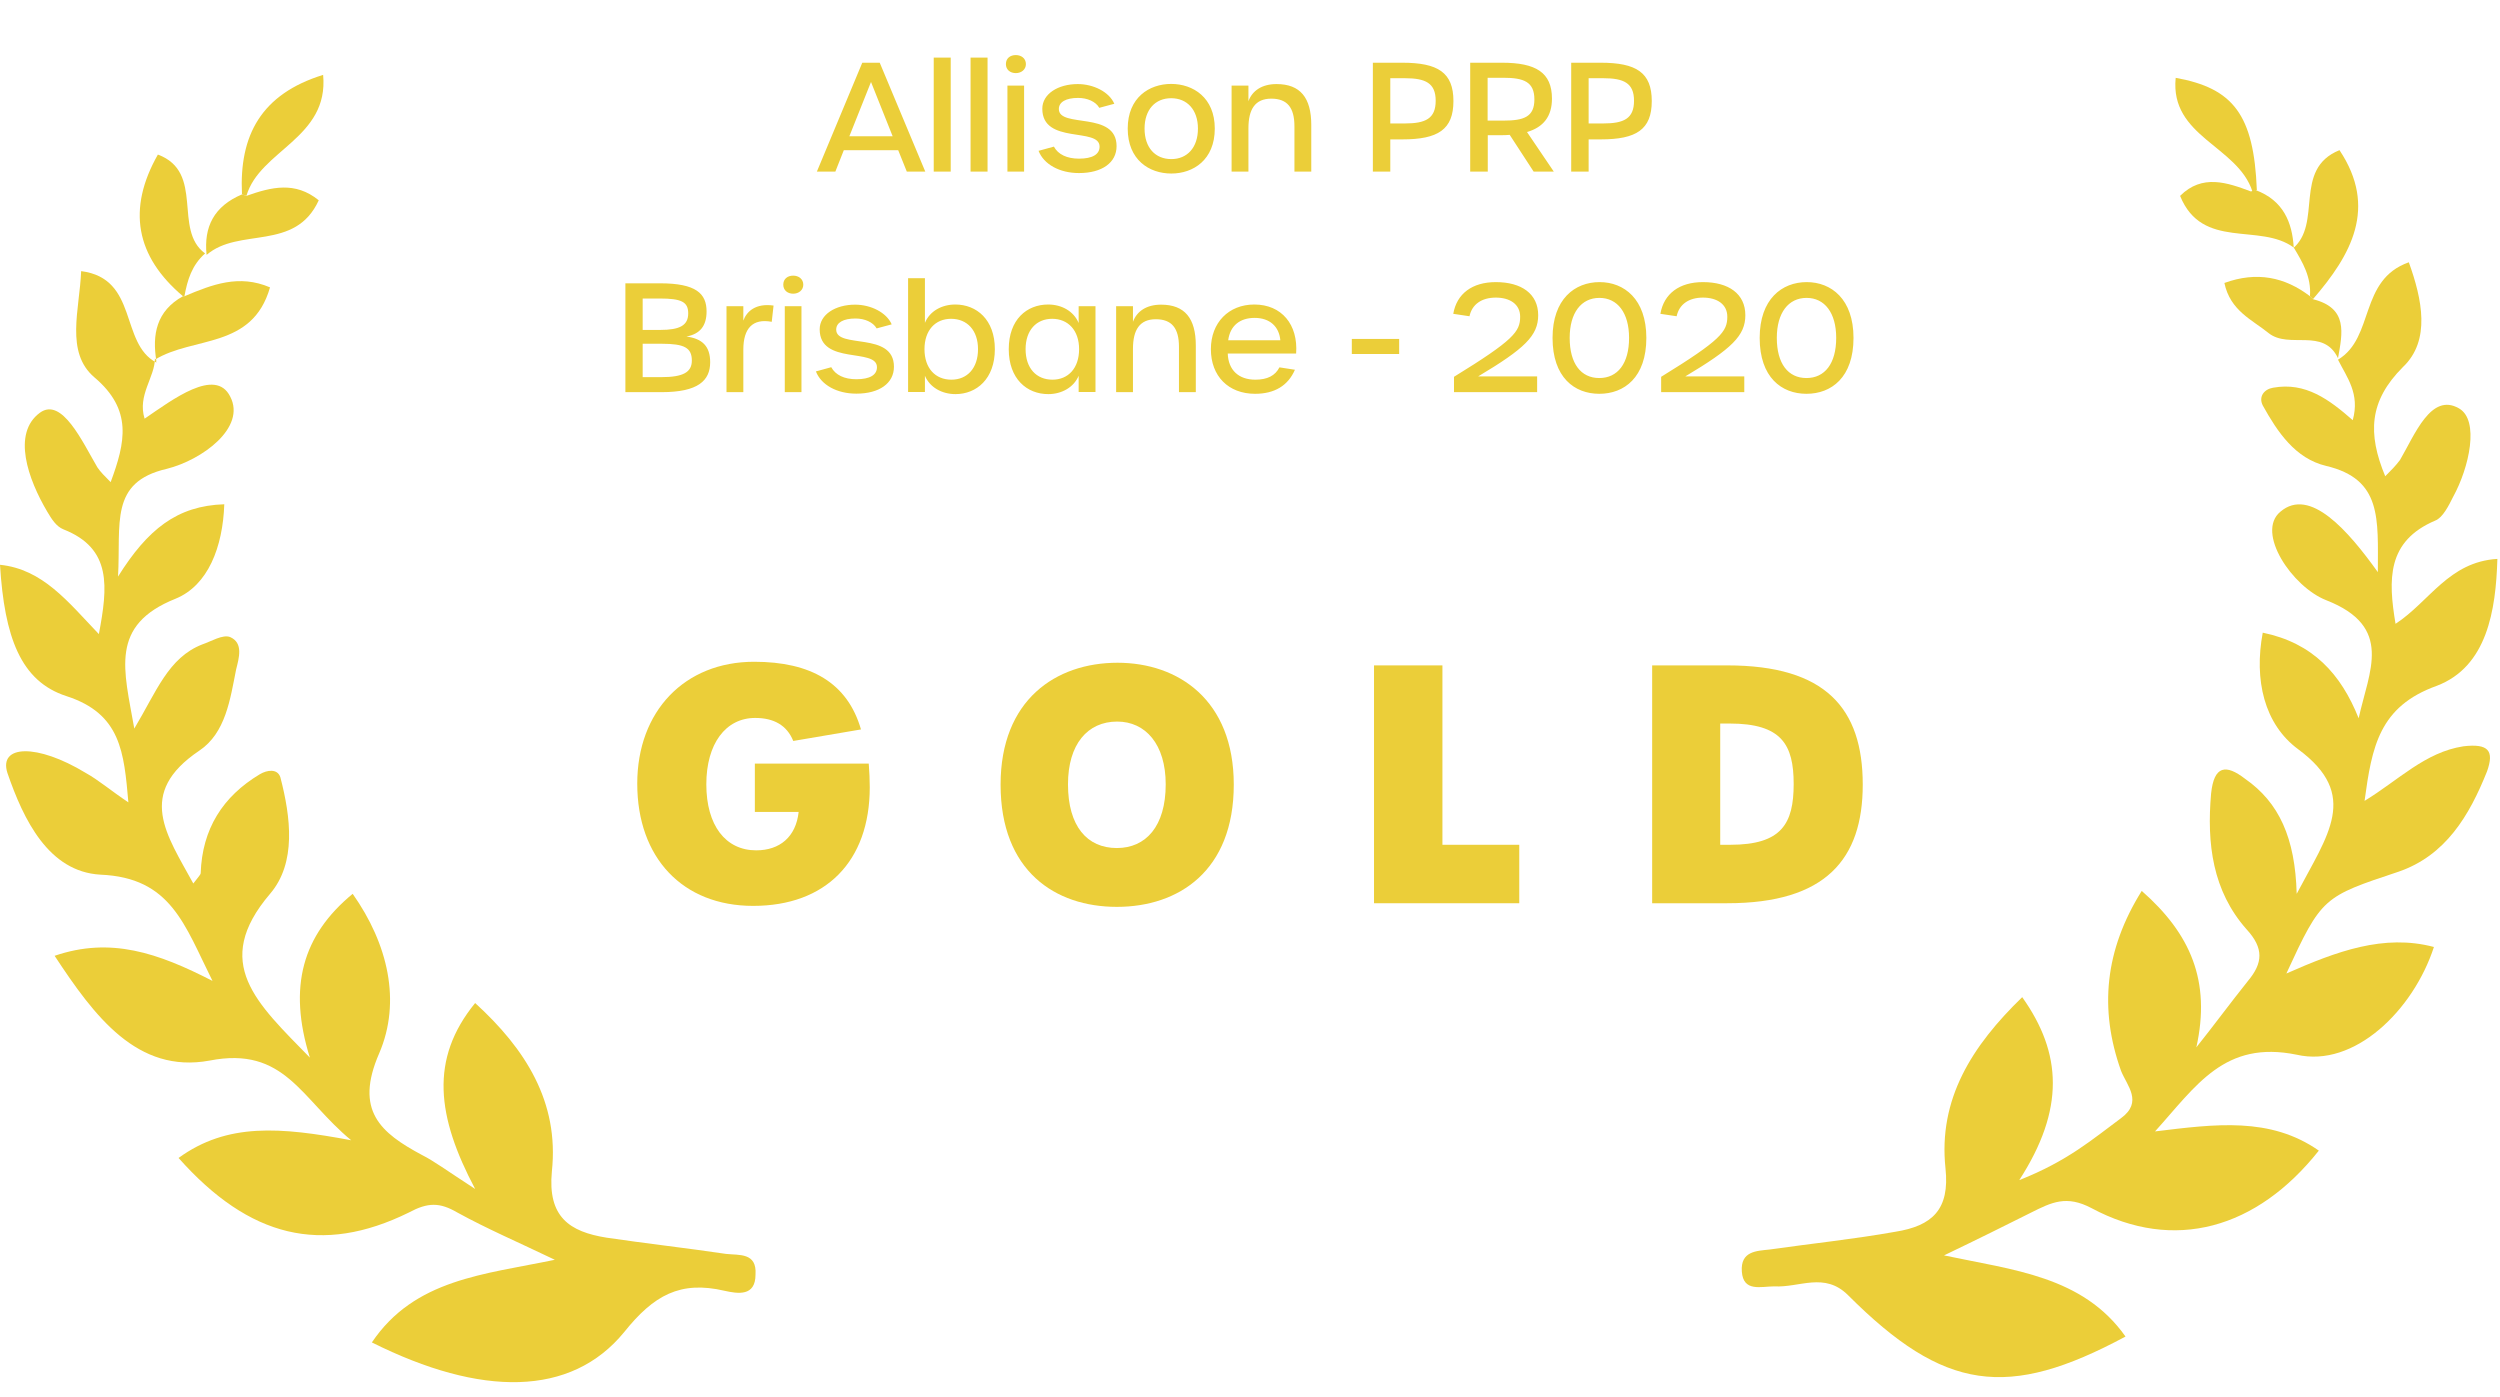
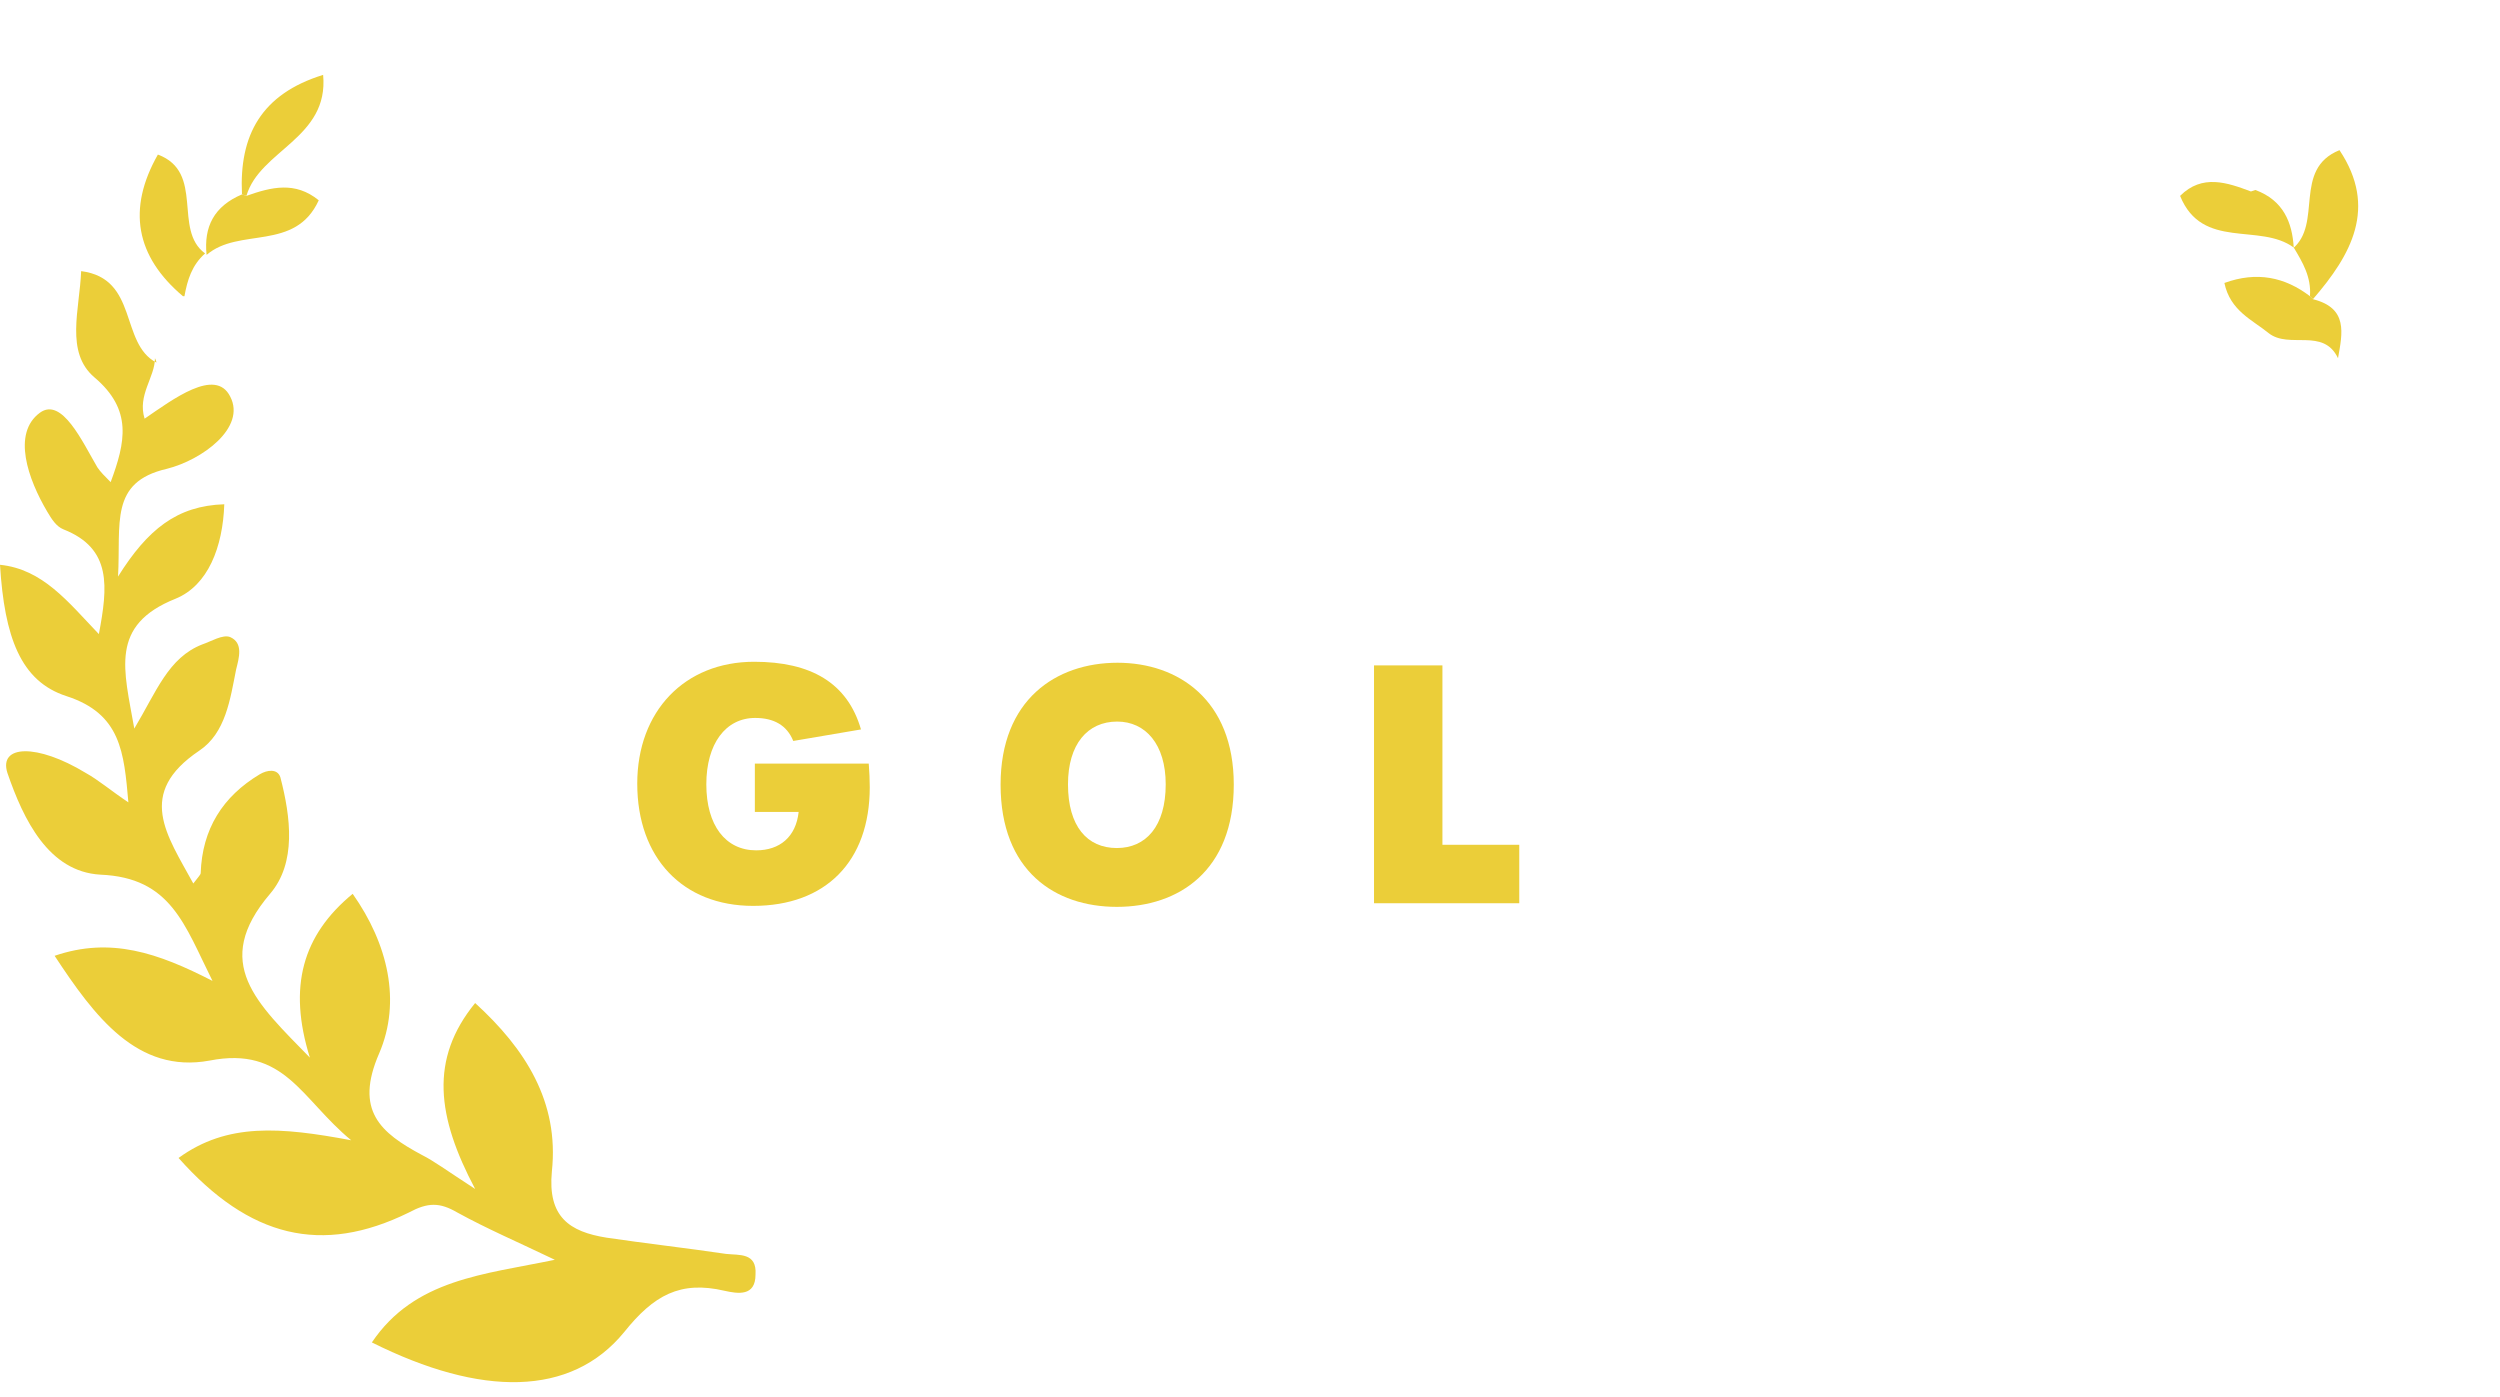
<svg xmlns="http://www.w3.org/2000/svg" width="102" height="57" viewBox="0 0 102 57" fill="none">
-   <path d="M7.465 12.086H7.525C8.669 11.604 9.753 11.183 11.017 11.725C10.295 14.253 7.886 13.711 6.321 14.675L6.381 14.735C6.201 13.651 6.381 12.688 7.465 12.086Z" fill="#EBCE39" />
  <path d="M6.322 14.614C6.322 15.397 5.599 16.119 5.9 17.082C7.044 16.3 8.79 14.975 9.392 16.179C10.054 17.444 8.248 18.768 6.803 19.129C4.455 19.671 4.937 21.357 4.816 23.524C6.021 21.598 7.225 20.634 9.151 20.574C9.091 22.32 8.489 23.886 7.164 24.427C4.455 25.511 5.057 27.317 5.479 29.726C6.382 28.22 6.863 26.836 8.248 26.294C8.609 26.173 9.091 25.872 9.392 25.993C9.934 26.234 9.753 26.836 9.633 27.317C9.392 28.521 9.211 29.906 8.128 30.629C5.539 32.374 6.803 34.06 7.887 36.047C8.068 35.806 8.188 35.686 8.188 35.626C8.248 33.819 9.091 32.495 10.596 31.592C10.897 31.411 11.319 31.351 11.439 31.712C11.861 33.338 12.101 35.204 11.018 36.468C8.609 39.298 10.476 40.924 12.643 43.151C11.74 40.261 12.342 38.154 14.389 36.468C15.834 38.516 16.376 40.864 15.473 42.971C14.449 45.319 15.533 46.222 17.219 47.125C17.7 47.366 18.182 47.727 19.386 48.51C17.821 45.559 17.52 43.212 19.386 40.924C21.433 42.79 22.818 44.958 22.517 47.787C22.336 49.654 23.239 50.255 24.744 50.496C26.37 50.737 27.996 50.918 29.621 51.159C30.163 51.219 30.885 51.098 30.825 52.002C30.825 52.905 30.103 52.784 29.561 52.664C27.755 52.242 26.671 52.844 25.467 54.349C23.299 56.999 19.627 56.999 15.172 54.771C16.918 52.182 19.747 52.002 22.637 51.399C21.132 50.677 19.868 50.135 18.664 49.473C17.941 49.051 17.46 49.051 16.677 49.473C13.125 51.219 10.175 50.496 7.285 47.245C9.272 45.8 11.439 45.981 14.329 46.523C12.282 44.837 11.62 42.67 8.549 43.272C5.599 43.814 3.853 41.465 2.228 38.997C4.515 38.214 6.442 38.877 8.67 40.021C7.526 37.733 6.984 35.806 4.094 35.686C1.987 35.565 0.963 33.458 0.301 31.532C-0.06 30.388 1.505 30.328 3.492 31.532C4.034 31.833 4.515 32.254 5.238 32.736C5.057 30.689 4.937 29.123 2.709 28.401C0.843 27.799 0.181 25.993 0 23.043C1.746 23.223 2.769 24.548 4.034 25.872C4.395 23.946 4.576 22.38 2.589 21.598C2.288 21.477 2.107 21.176 1.927 20.875C1.144 19.551 0.482 17.684 1.626 16.841C2.529 16.179 3.372 18.046 3.974 19.069C4.094 19.25 4.275 19.43 4.515 19.671C5.117 18.046 5.418 16.721 3.853 15.397C2.649 14.373 3.251 12.627 3.311 11.062C5.659 11.363 4.877 14.012 6.382 14.794C6.382 14.734 6.322 14.614 6.322 14.614Z" fill="#EBCE39" />
-   <path d="M8.368 10.34C7.826 10.821 7.646 11.423 7.525 12.086H7.465C5.539 10.46 5.177 8.534 6.442 6.306C8.368 7.028 7.044 9.376 8.368 10.34Z" fill="#EBCE39" />
+   <path d="M8.368 10.34C7.826 10.821 7.646 11.423 7.525 12.086H7.465C5.539 10.46 5.177 8.534 6.442 6.306C8.368 7.028 7.044 9.376 8.368 10.34" fill="#EBCE39" />
  <path d="M8.429 10.4C8.309 9.256 8.73 8.413 9.874 7.931L10.055 7.991C11.078 7.63 12.041 7.389 13.005 8.172C12.041 10.279 9.754 9.256 8.429 10.4C8.369 10.339 8.429 10.4 8.429 10.4Z" fill="#EBCE39" />
  <path d="M10.054 7.992L9.873 7.931C9.753 5.523 10.656 3.837 13.184 3.055C13.425 5.644 10.595 6.125 10.054 7.992Z" fill="#EBCE39" />
-   <path d="M95.39 14.675C96.895 13.772 96.233 11.424 98.28 10.701C98.822 12.206 99.183 13.892 98.039 14.976C96.655 16.361 96.594 17.685 97.317 19.431C97.558 19.19 97.738 19.01 97.919 18.769C98.521 17.745 99.183 15.999 100.327 16.662C101.17 17.143 100.749 19.07 100.086 20.274C99.906 20.635 99.665 21.117 99.364 21.237C97.377 22.08 97.437 23.645 97.738 25.452C99.123 24.549 99.906 22.923 101.893 22.803C101.832 24.91 101.471 27.198 99.424 27.98C97.076 28.823 96.775 30.449 96.474 32.676C97.859 31.833 98.942 30.689 100.508 30.449C101.531 30.328 101.772 30.629 101.471 31.472C100.749 33.278 99.785 34.904 97.859 35.566C94.788 36.59 94.728 36.59 93.283 39.72C95.33 38.817 97.257 38.095 99.304 38.637C98.461 41.225 96.053 43.574 93.705 43.032C90.754 42.43 89.611 44.296 87.925 46.162C90.393 45.861 92.621 45.56 94.608 46.945C92.079 50.136 88.707 51.099 85.336 49.293C84.312 48.751 83.71 49.052 82.868 49.474C81.784 50.016 80.7 50.557 79.316 51.22C82.145 51.822 84.975 52.062 86.721 54.531C81.904 57.12 79.316 56.758 75.402 52.845C74.439 51.882 73.415 52.544 72.392 52.484C71.85 52.484 71.127 52.725 71.067 51.882C71.007 51.039 71.669 51.039 72.211 50.979C73.897 50.738 75.643 50.557 77.329 50.256C78.834 50.016 79.556 49.353 79.376 47.667C79.075 44.838 80.459 42.67 82.506 40.684C84.132 42.971 84.252 45.259 82.386 48.149C84.373 47.366 85.396 46.463 86.54 45.62C87.443 44.958 86.781 44.296 86.54 43.694C85.637 41.165 85.878 38.757 87.383 36.349C89.37 38.095 90.213 40.021 89.611 42.731C90.333 41.828 90.995 40.924 91.718 40.021C92.32 39.299 92.38 38.697 91.658 37.914C90.273 36.349 90.032 34.422 90.213 32.375C90.333 31.231 90.815 31.171 91.597 31.773C92.982 32.736 93.644 34.181 93.705 36.469C94.969 34.061 96.293 32.435 93.765 30.569C92.38 29.546 91.959 27.739 92.32 25.813C94.367 26.234 95.511 27.499 96.233 29.305C96.655 27.378 97.678 25.572 94.909 24.488C93.524 23.947 92.019 21.719 93.042 20.876C94.246 19.852 95.812 21.659 97.016 23.344C97.016 21.177 97.197 19.552 94.909 19.01C93.644 18.709 92.922 17.625 92.32 16.541C92.139 16.18 92.38 15.879 92.741 15.819C94.066 15.578 95.029 16.3 95.992 17.143C96.293 16.06 95.751 15.397 95.39 14.675C95.451 14.615 95.39 14.675 95.39 14.675Z" fill="#EBCE39" />
  <path d="M94.246 12.086C94.307 11.303 93.945 10.701 93.584 10.099L93.524 10.159C94.788 9.136 93.524 6.908 95.451 6.126C97.016 8.474 95.932 10.4 94.367 12.207L94.246 12.086Z" fill="#EBCE39" />
  <path d="M94.247 12.086L94.367 12.207C95.812 12.568 95.571 13.592 95.391 14.615C95.391 14.615 95.451 14.555 95.391 14.615C94.789 13.351 93.404 14.254 92.561 13.592C91.899 13.05 90.996 12.688 90.755 11.545C92.079 11.063 93.223 11.304 94.247 12.086Z" fill="#EBCE39" />
  <path d="M93.584 10.1C92.199 9.076 89.851 10.22 88.948 7.992C89.851 7.089 90.875 7.45 91.838 7.812L92.019 7.751C93.162 8.173 93.524 9.076 93.584 10.1C93.524 10.16 93.584 10.1 93.584 10.1Z" fill="#EBCE39" />
-   <path d="M92.079 7.751L91.899 7.812C91.297 5.945 88.527 5.584 88.768 3.176C91.116 3.597 91.959 4.681 92.079 7.751Z" fill="#EBCE39" />
  <path d="M30.729 36.96C33.685 36.96 35.486 35.15 35.486 32.121C35.486 31.812 35.472 31.504 35.445 31.155H30.798V33.126H32.585C32.475 34.145 31.815 34.694 30.853 34.694C29.602 34.694 28.818 33.676 28.818 32C28.818 30.351 29.602 29.292 30.812 29.292C31.568 29.292 32.104 29.587 32.365 30.231L35.128 29.761C34.578 27.858 33.08 27 30.77 27C27.938 27 26 29.011 26 31.973C26 35.003 27.856 36.96 30.729 36.96Z" fill="#EBCE39" />
  <path d="M45.567 37C48.083 37 50.338 35.539 50.338 32.013C50.338 28.555 48.069 27.04 45.595 27.04C43.079 27.04 40.824 28.555 40.824 32.013C40.824 35.539 43.051 37 45.567 37ZM45.567 34.6C44.358 34.6 43.574 33.716 43.574 32C43.574 30.365 44.371 29.44 45.581 29.44C46.736 29.44 47.561 30.365 47.561 32C47.561 33.716 46.75 34.6 45.567 34.6Z" fill="#EBCE39" />
  <path d="M56.06 36.852H61.986V34.467H58.851V27.148H56.06V36.852Z" fill="#EBCE39" />
-   <path d="M67.408 36.852H70.473C74.488 36.852 76 35.056 76 32.013C76 28.904 74.488 27.148 70.473 27.148H67.408V36.852ZM70.185 34.467V29.52H70.57C72.687 29.52 73.182 30.378 73.182 31.987C73.182 33.609 72.687 34.467 70.597 34.467H70.185Z" fill="#EBCE39" />
-   <path d="M36.997 7H37.751L35.893 2.559H35.181L33.329 7H34.083L34.427 6.129H36.647L36.997 7ZM34.654 5.559L35.537 3.344L36.42 5.559H34.654ZM38.096 7H38.789V2.351H38.096V7ZM39.599 7H40.292V2.351H39.599V7ZM41.446 2.983C41.667 2.983 41.857 2.841 41.857 2.615C41.857 2.381 41.667 2.247 41.446 2.247C41.213 2.247 41.041 2.381 41.041 2.615C41.041 2.841 41.213 2.983 41.446 2.983ZM41.103 7H41.783V3.492H41.103V7ZM44.023 7.061C44.961 7.061 45.556 6.638 45.556 5.963C45.556 4.51 43.201 5.246 43.201 4.448C43.201 4.16 43.495 3.995 43.986 3.995C44.36 3.995 44.704 4.142 44.851 4.399L45.464 4.234C45.256 3.749 44.612 3.43 43.974 3.43C43.164 3.43 42.526 3.835 42.526 4.436C42.526 5.908 44.863 5.178 44.863 5.982C44.863 6.301 44.569 6.473 44.023 6.473C43.532 6.473 43.17 6.301 42.999 5.982L42.373 6.154C42.588 6.706 43.232 7.061 44.023 7.061ZM47.79 7.08C48.685 7.08 49.563 6.522 49.563 5.246C49.563 3.982 48.679 3.424 47.784 3.424C46.888 3.424 46.011 3.982 46.011 5.246C46.011 6.522 46.888 7.08 47.79 7.08ZM47.79 6.491C47.134 6.491 46.698 6.025 46.698 5.246C46.698 4.473 47.134 4.007 47.784 4.007C48.434 4.007 48.876 4.479 48.876 5.246C48.876 6.019 48.44 6.491 47.79 6.491ZM50.249 7H50.936V5.234C50.936 4.461 51.206 4.025 51.868 4.025C52.518 4.025 52.813 4.387 52.813 5.154V7H53.5V5.099C53.5 3.988 53.052 3.43 52.083 3.43C51.494 3.43 51.095 3.694 50.936 4.13V3.492H50.249V7ZM56.013 7H56.724V5.687H57.221C58.668 5.687 59.3 5.289 59.3 4.123C59.3 2.958 58.668 2.559 57.215 2.559H56.013V7ZM56.724 5.037V3.191H57.319C58.159 3.191 58.576 3.387 58.576 4.111C58.576 4.841 58.159 5.037 57.319 5.037H56.724ZM63.394 7L62.302 5.387C62.971 5.191 63.32 4.749 63.32 4.025C63.32 2.958 62.664 2.559 61.284 2.559H59.984V7H60.701V5.516H61.272C61.382 5.516 61.492 5.51 61.597 5.503L62.572 7H63.394ZM60.695 4.921V3.173H61.339C62.179 3.173 62.603 3.344 62.603 4.056C62.603 4.767 62.179 4.921 61.339 4.921H60.695ZM64.105 7H64.816V5.687H65.313C66.76 5.687 67.392 5.289 67.392 4.123C67.392 2.958 66.76 2.559 65.307 2.559H64.105V7ZM64.816 5.037V3.191H65.411C66.251 3.191 66.668 3.387 66.668 4.111C66.668 4.841 66.251 5.037 65.411 5.037H64.816ZM25.516 16H26.994C28.484 16 28.975 15.528 28.975 14.779C28.975 14.129 28.656 13.816 28.006 13.731C28.564 13.626 28.828 13.295 28.828 12.706C28.828 11.976 28.398 11.559 26.926 11.559H25.516V16ZM26.221 13.461V12.179H26.914C27.81 12.179 28.079 12.32 28.079 12.786C28.079 13.277 27.736 13.461 26.933 13.461H26.221ZM26.221 15.387V14.025H27C27.926 14.025 28.227 14.191 28.227 14.712C28.227 15.184 27.877 15.387 26.988 15.387H26.221ZM29.641 16H30.328V14.264C30.328 13.405 30.702 12.982 31.487 13.13L31.561 12.467C30.831 12.363 30.463 12.706 30.328 13.081V12.492H29.641V16ZM32.363 11.983C32.583 11.983 32.774 11.841 32.774 11.615C32.774 11.382 32.583 11.246 32.363 11.246C32.13 11.246 31.958 11.382 31.958 11.615C31.958 11.841 32.13 11.983 32.363 11.983ZM32.019 16H32.7V12.492H32.019V16ZM34.939 16.061C35.878 16.061 36.473 15.638 36.473 14.963C36.473 13.51 34.117 14.246 34.117 13.448C34.117 13.16 34.412 12.995 34.903 12.995C35.277 12.995 35.62 13.142 35.767 13.399L36.381 13.234C36.172 12.749 35.528 12.43 34.89 12.43C34.081 12.43 33.443 12.835 33.443 13.436C33.443 14.908 35.78 14.178 35.78 14.982C35.78 15.301 35.485 15.473 34.939 15.473C34.449 15.473 34.087 15.301 33.915 14.982L33.289 15.154C33.504 15.706 34.148 16.061 34.939 16.061ZM38.983 16.08C39.841 16.08 40.59 15.46 40.59 14.246C40.59 13.037 39.841 12.424 38.977 12.424C38.424 12.424 37.934 12.694 37.737 13.172V11.351H37.05V15.994H37.737V15.331C37.934 15.804 38.431 16.08 38.983 16.08ZM38.817 15.491C38.161 15.491 37.719 15.025 37.719 14.246C37.719 13.473 38.161 13.007 38.805 13.007C39.461 13.007 39.903 13.479 39.903 14.246C39.903 15.019 39.467 15.491 38.817 15.491ZM42.77 16.08C43.316 16.08 43.812 15.804 44.009 15.331V15.994H44.696V12.492H44.009V13.179C43.806 12.694 43.316 12.424 42.764 12.424C41.893 12.424 41.157 13.037 41.157 14.246C41.157 15.46 41.899 16.08 42.77 16.08ZM42.941 15.491C42.285 15.491 41.844 15.025 41.844 14.246C41.844 13.473 42.285 13.007 42.929 13.007C43.579 13.007 44.027 13.479 44.027 14.246C44.027 15.019 43.586 15.491 42.941 15.491ZM45.538 16H46.225V14.234C46.225 13.461 46.495 13.025 47.157 13.025C47.807 13.025 48.102 13.387 48.102 14.154V16H48.789V14.099C48.789 12.989 48.341 12.43 47.372 12.43C46.783 12.43 46.384 12.694 46.225 13.13V12.492H45.538V16ZM51.208 16.067C51.999 16.067 52.551 15.736 52.833 15.086L52.201 14.988C52.03 15.325 51.711 15.491 51.22 15.491C50.539 15.491 50.116 15.104 50.092 14.424H52.882C52.968 13.246 52.293 12.424 51.177 12.424C50.128 12.424 49.404 13.166 49.404 14.246C49.404 15.344 50.116 16.067 51.208 16.067ZM50.11 13.884C50.19 13.277 50.6 12.97 51.189 12.97C51.809 12.97 52.189 13.326 52.238 13.884H50.11ZM55.154 14.442H57.086V13.829H55.154V14.442ZM59.323 16H62.715V15.356H60.311C62.212 14.221 62.758 13.694 62.758 12.86C62.758 11.983 62.071 11.51 61.029 11.51C60.066 11.51 59.434 11.983 59.293 12.804L59.955 12.903C60.059 12.412 60.458 12.142 61.029 12.142C61.611 12.142 62.022 12.418 62.022 12.921C62.022 13.528 61.764 13.872 59.323 15.374V16ZM65.251 16.067C66.269 16.067 67.171 15.399 67.171 13.786C67.171 12.203 66.263 11.51 65.263 11.51C64.251 11.51 63.344 12.203 63.344 13.786C63.344 15.399 64.239 16.067 65.251 16.067ZM65.251 15.424C64.503 15.424 64.043 14.835 64.043 13.786C64.043 12.761 64.515 12.154 65.257 12.154C65.993 12.154 66.466 12.761 66.466 13.786C66.466 14.835 65.999 15.424 65.251 15.424ZM67.775 16H71.167V15.356H68.762C70.664 14.221 71.21 13.694 71.21 12.86C71.21 11.983 70.523 11.51 69.48 11.51C68.517 11.51 67.885 11.983 67.744 12.804L68.407 12.903C68.511 12.412 68.91 12.142 69.48 12.142C70.063 12.142 70.474 12.418 70.474 12.921C70.474 13.528 70.216 13.872 67.775 15.374V16ZM73.703 16.067C74.721 16.067 75.623 15.399 75.623 13.786C75.623 12.203 74.715 11.51 73.715 11.51C72.703 11.51 71.795 12.203 71.795 13.786C71.795 15.399 72.691 16.067 73.703 16.067ZM73.703 15.424C72.954 15.424 72.494 14.835 72.494 13.786C72.494 12.761 72.967 12.154 73.709 12.154C74.445 12.154 74.917 12.761 74.917 13.786C74.917 14.835 74.451 15.424 73.703 15.424Z" fill="#EBCE39" />
</svg>